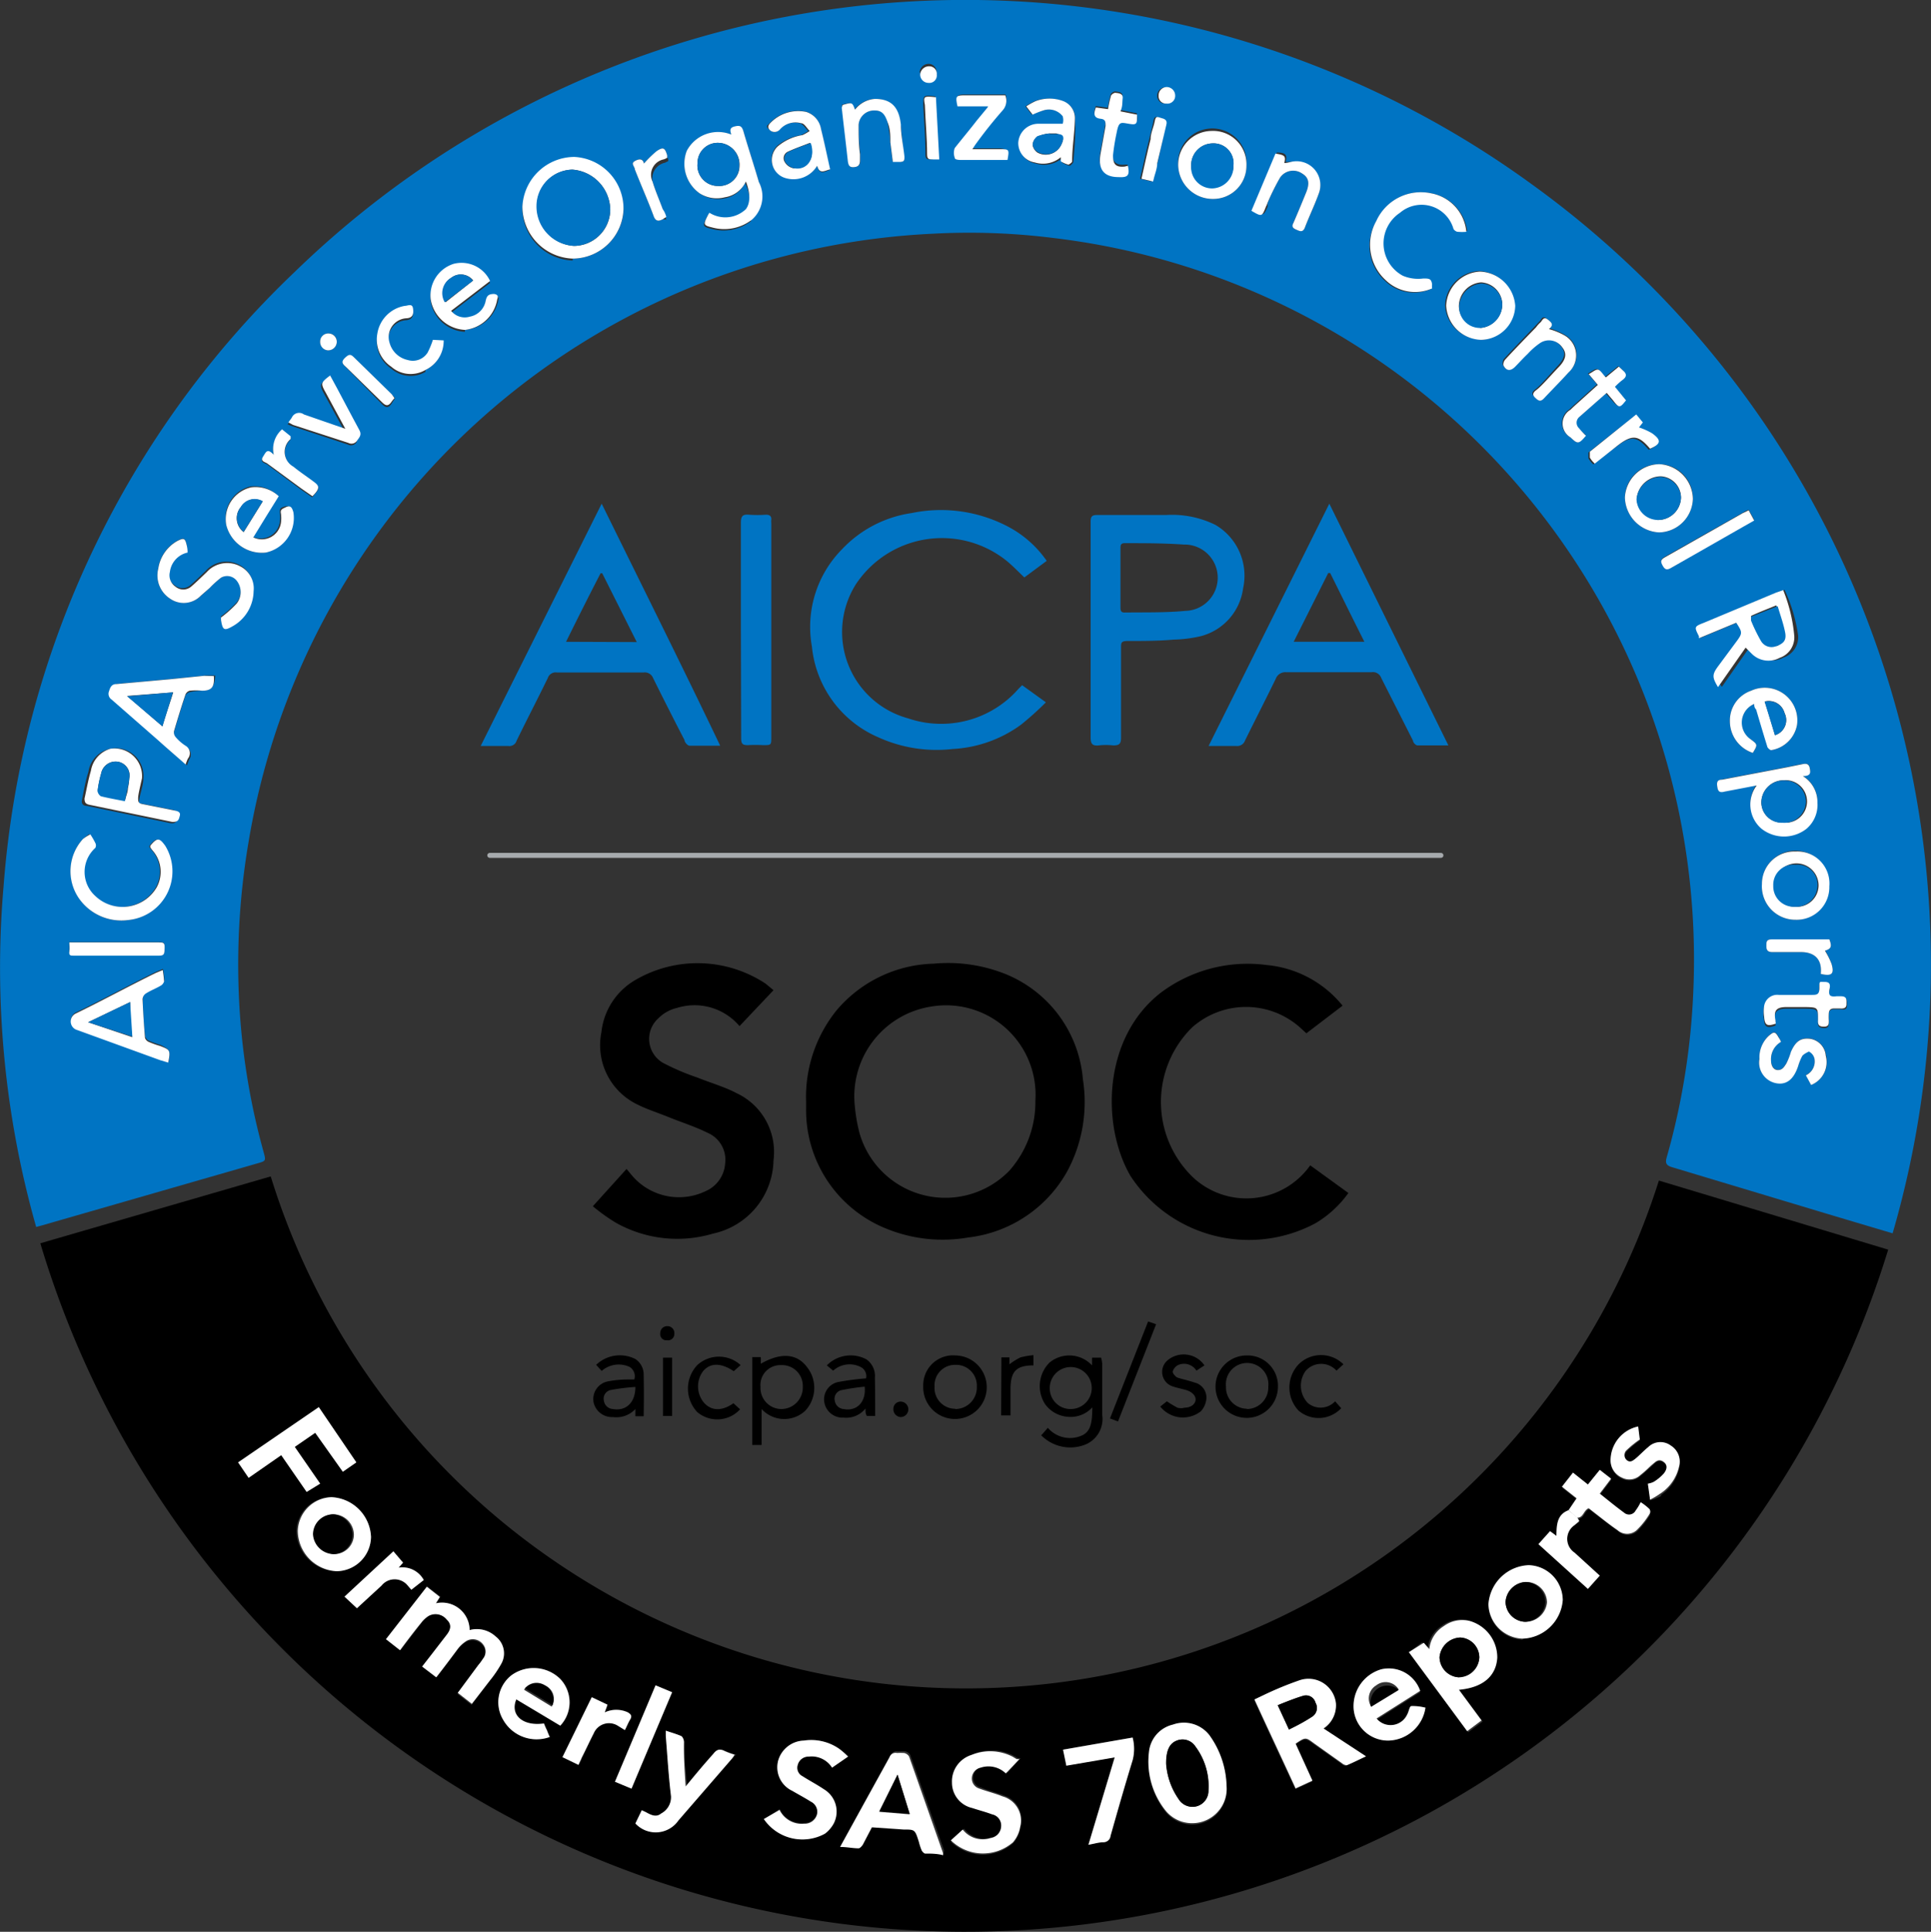
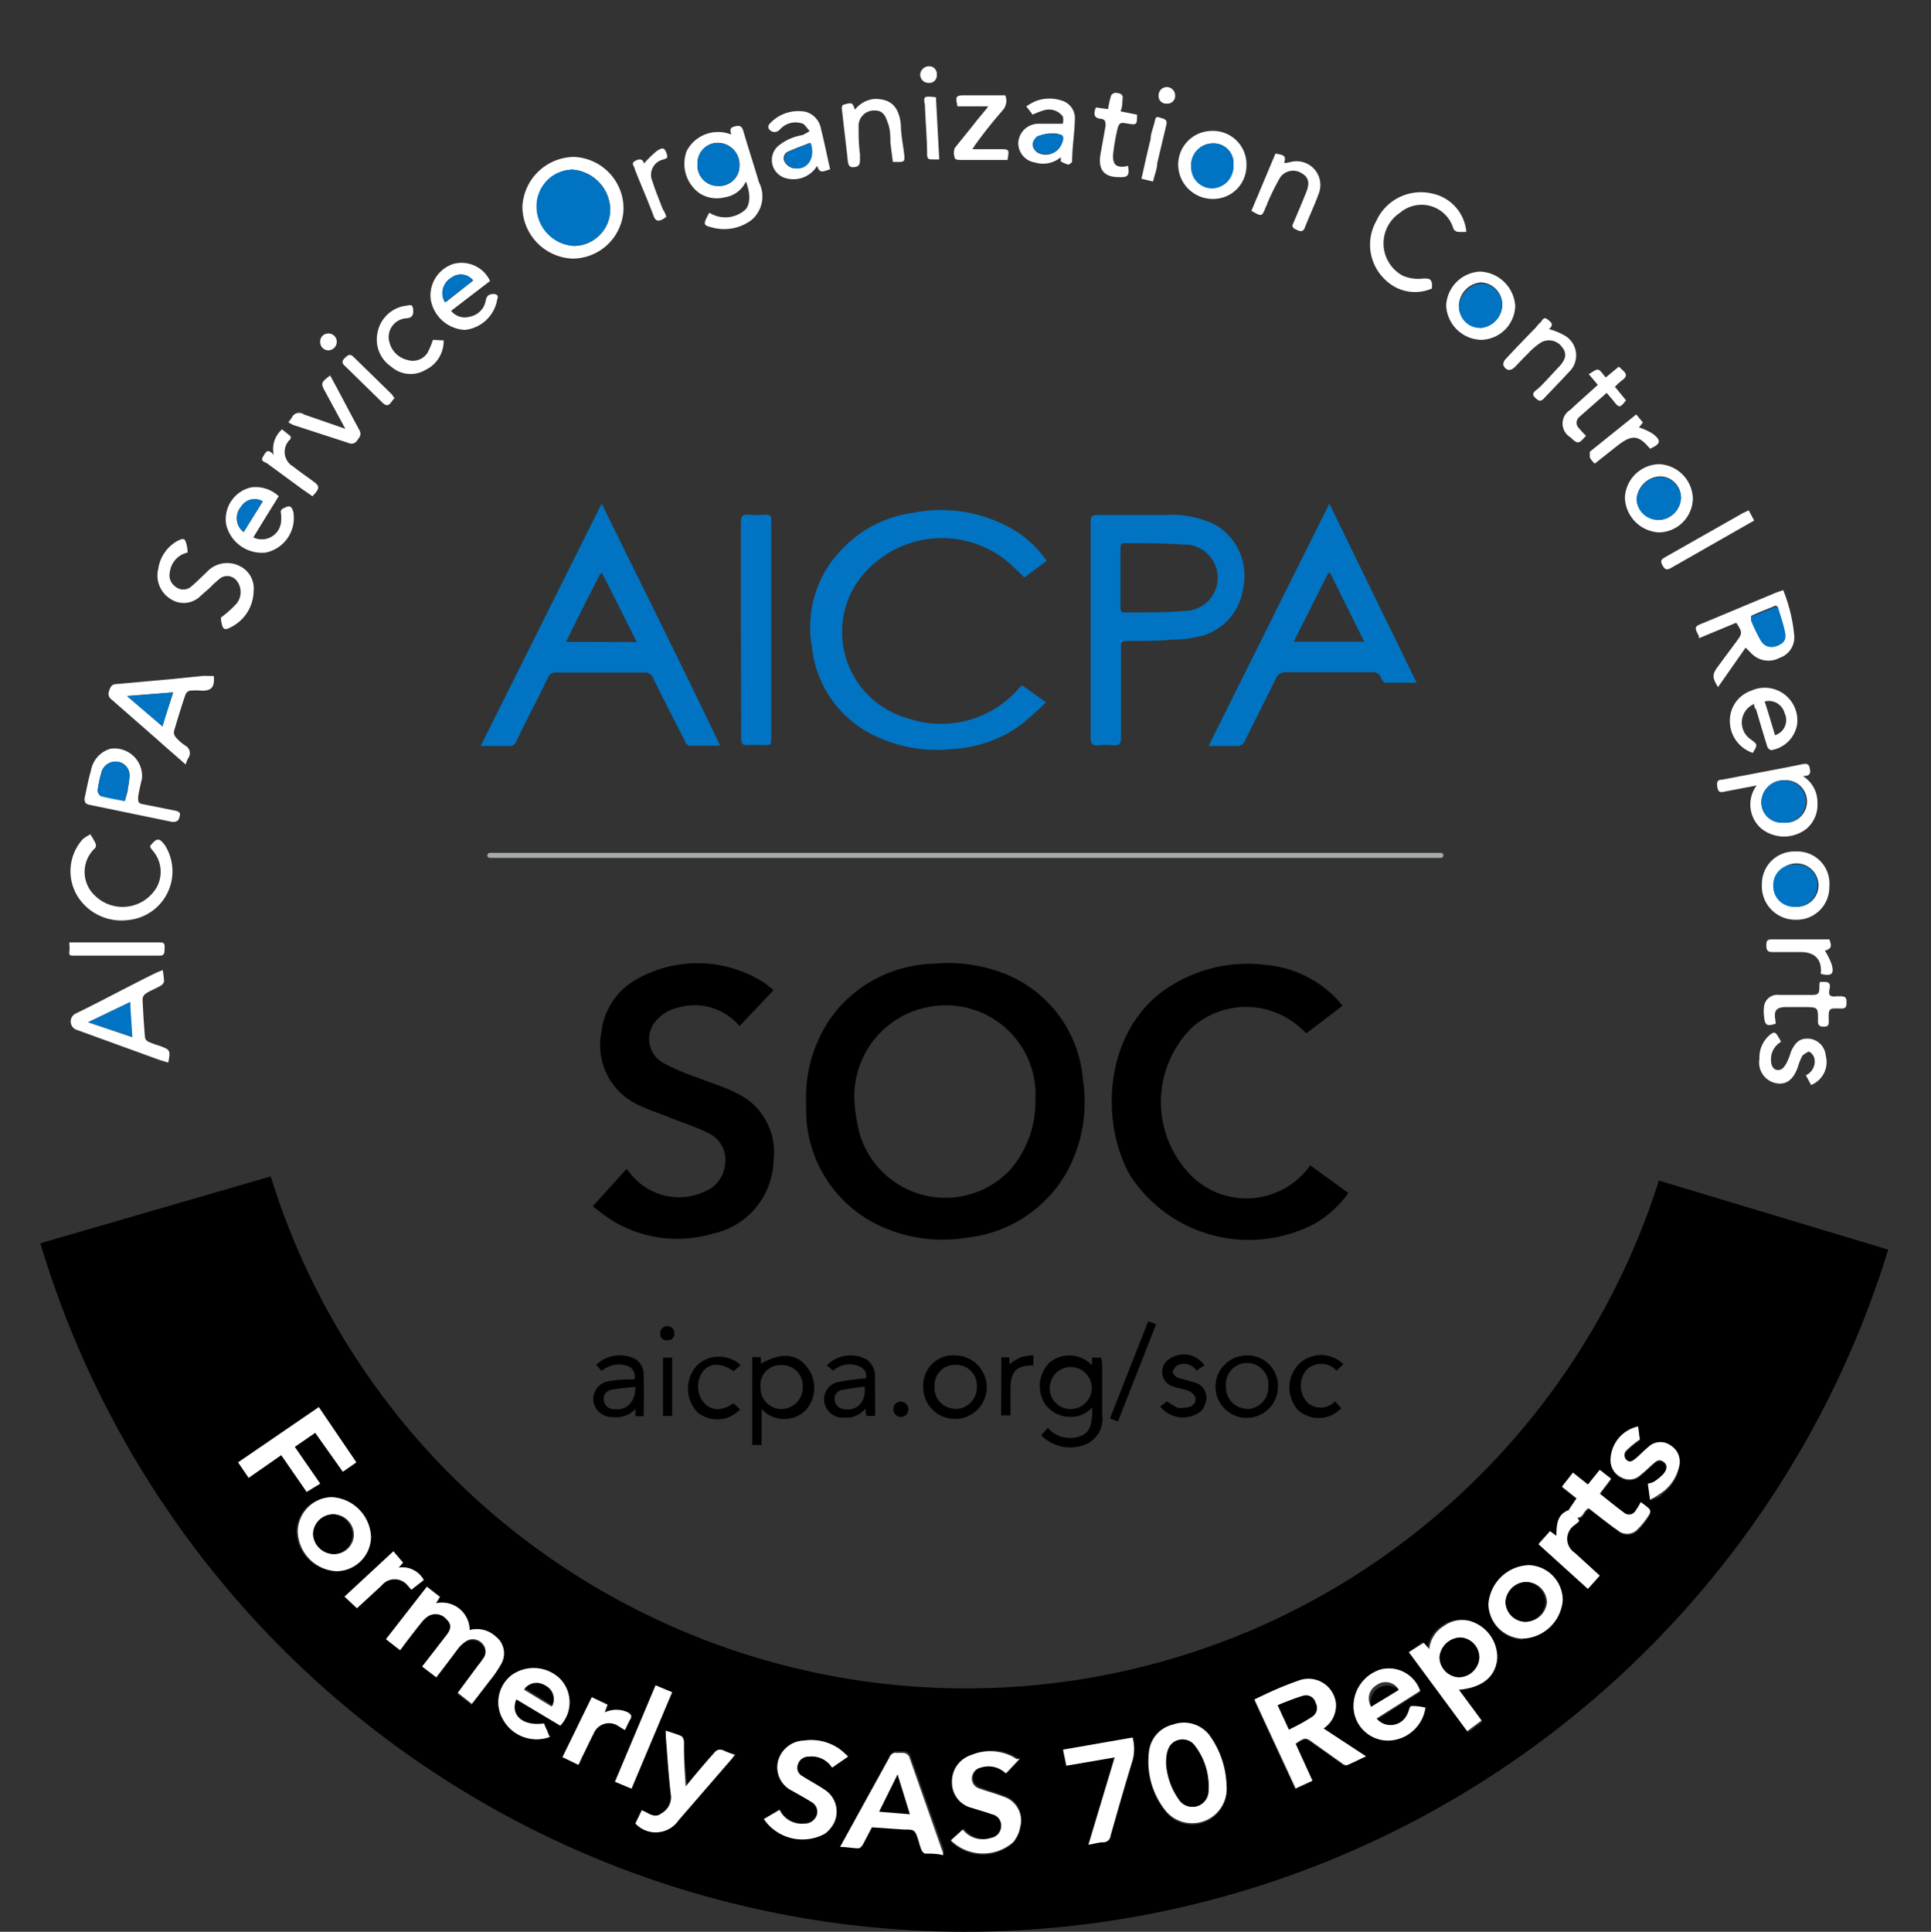
<svg xmlns="http://www.w3.org/2000/svg" viewBox="0 0 69.9 69.92">
  <rect x="0" y="0" width="69.9" height="69.92" fill="#333333" stroke="none" />
  <defs>
    <style>.cls-1{fill:#0074c3;}.cls-2{fill:#fff;}.cls-3{fill:none;stroke:#a6aaad;stroke-linecap:round;stroke-linejoin:round;stroke-width:0.18px;}</style>
  </defs>
  <title>soc</title>
  <g id="Layer_2" data-name="Layer 2">
-     <path class="cls-1" d="M55.45,6.67A34.85,34.85,0,0,0,10.67,9.84,34.26,34.26,0,0,0,.13,32.07,34.3,34.3,0,0,0,1.31,44.41l.22-.06,7.78-2.24c.32-.09.32-.09.23-.42a25.1,25.1,0,0,1-.9-5.83A26.4,26.4,0,0,1,9,30.46a26.36,26.36,0,0,1,24.75-22,24.35,24.35,0,0,1,4.35.15,26.3,26.3,0,0,1,23.2,25.07,27,27,0,0,1-.11,3.71,25.64,25.64,0,0,1-.86,4.51c-.06.21,0,.29.21.35L66.36,44l2.15.64A34.82,34.82,0,0,0,55.45,6.67ZM11.9,12.07a.29.29,0,0,1,.29.3.31.31,0,0,1-.31.31.3.3,0,0,1-.29-.31A.29.29,0,0,1,11.9,12.07ZM2.51,34.42c0-.1,0-.19,0-.32h1.3c.65,0,1.29,0,1.94,0,.15,0,.22,0,.21.2s0,.28-.2.28l-3.1,0C2.56,34.57,2.5,34.54,2.51,34.42Zm3.59,4-.3-.09-3-1.09a.32.32,0,0,1-.06-.59c1-.48,1.94-1,2.9-1.47l.26-.11a3.77,3.77,0,0,1,.05.41.26.26,0,0,1-.13.16c-.17.1-.36.17-.53.28a.27.27,0,0,0-.12.2q0,.71.09,1.41a.25.25,0,0,0,.13.14,3.52,3.52,0,0,0,.42.15C6.15,38,6.18,38,6.1,38.46ZM4.64,33.3a1.84,1.84,0,0,1-1.79-.81A1.73,1.73,0,0,1,3,30.37a2.67,2.67,0,0,1,.23-.18,2.4,2.4,0,0,1,.19.32.27.27,0,0,1,0,.18,1.16,1.16,0,0,0,0,1.74,1.43,1.43,0,0,0,2.22-.31,1.18,1.18,0,0,0-.13-1.33l-.1-.12a.16.16,0,0,1,0-.06c.25-.3.33-.29.54,0A1.77,1.77,0,0,1,4.64,33.3Zm1.78-3.74c0,.16-.06.27-.27.23l-3-.62c-.13,0-.22-.07-.18-.23.07-.35.13-.7.23-1A1,1,0,0,1,4,27.1a1,1,0,0,1,1.19,1.07c0,.23-.09.47-.14.71s0,.19.14.22l1.1.22C6.37,29.35,6.47,29.37,6.42,29.56ZM7.31,25a2.12,2.12,0,0,0-.44.05.23.23,0,0,0-.16.13c-.15.44-.28.87-.41,1.31a.26.26,0,0,0,.06.22,1.61,1.61,0,0,0,.37.32.31.31,0,0,1,.12.46,1.94,1.94,0,0,0-.08.21c-.36-.31-.69-.59-1-.88L4.08,25.32A.25.25,0,0,1,4,25c0-.14.1-.23.26-.25l2-.18,1.18-.12.35,0C7.77,24.83,7.67,25,7.31,25ZM8.46,22.6c-.35.2-.4.17-.46-.2,0,0,0-.09,0-.09a4,4,0,0,0,.57-.51.66.66,0,0,0,0-.82A.44.44,0,0,0,8,20.91a3.6,3.6,0,0,0-.41.37l-.31.28a.89.89,0,0,1-1.12.11,1,1,0,0,1-.43-1.1,1.36,1.36,0,0,1,.69-1c.24-.12.28-.1.34.16a1.12,1.12,0,0,1,0,.21.84.84,0,0,0-.64.71.5.5,0,0,0,.21.54.44.44,0,0,0,.55,0c.2-.17.38-.35.57-.53a1,1,0,0,1,1.22-.21.92.92,0,0,1,.49.9A1.49,1.49,0,0,1,8.46,22.6ZM9.62,20a1.33,1.33,0,0,1-1.43-1,1.18,1.18,0,0,1,.86-1.39,1.23,1.23,0,0,1,1,.32l-.46.74-.46.75a.7.7,0,0,0,1-.53,1.2,1.2,0,0,0,0-.33c0-.14,0-.17.15-.22s.25,0,.28.16A1.28,1.28,0,0,1,9.62,20Zm1.68-2-.39-.27-1.24-.92c-.08-.05-.27-.08-.16-.25s.16-.32.4-.07a.94.94,0,0,1,.3-.92l.31.25s0,.07,0,.09a.62.62,0,0,0,.1,1l.69.51C11.6,17.65,11.6,17.65,11.3,18Zm1.61-2a.24.24,0,0,1-.32.09l-2-.66-.18-.07a1.3,1.3,0,0,0,.13-.19c.1-.17.23-.18.41-.12.48.18,1,.34,1.5.52l-.71-1.3c-.18-.34-.18-.36.16-.62.09.15.17.3.25.46.27.51.53,1,.81,1.52C13.08,15.73,13,15.82,12.91,15.93Zm1.25-1.37c-.11.15-.2.13-.33,0L12.5,13.27c-.13-.11-.13-.19,0-.32s.2-.12.32,0l1.36,1.33a1.67,1.67,0,0,1,.12.13Zm1.24-1.17a1.06,1.06,0,0,1-1.24-.12,1.18,1.18,0,0,1-.5-1.2,1.21,1.21,0,0,1,1-1c.09,0,.25-.1.28.09s0,.34-.24.36a.68.68,0,0,0-.61.88.9.9,0,0,0,.66.63.64.64,0,0,0,.72-.27,3.36,3.36,0,0,0,.19-.46h.38A1.14,1.14,0,0,1,15.4,13.39Zm1.43-1.45a1.32,1.32,0,0,1-1.24-1.11,1.2,1.2,0,0,1,.83-1.28,1.14,1.14,0,0,1,1.32.62l-1.41,1.08a.63.63,0,0,0,.68.21.71.71,0,0,0,.57-.57c0-.19.11-.27.31-.25s.16.07.14.19A1.33,1.33,0,0,1,16.83,11.94Zm3.9-2.58a1.89,1.89,0,0,1-1.82-1.88,1.83,1.83,0,1,1,3.66.09A1.85,1.85,0,0,1,20.73,9.36Zm3.46-3.6-.12.06a.58.58,0,0,0-.41.8c.11.33.24.65.37,1,0,.08.06.16.09.26L24,7.93c-.17.1-.27.07-.35-.14-.21-.56-.45-1.11-.67-1.66,0-.1-.16-.21,0-.3s.29-.1.33.09a3.34,3.34,0,0,1,.47-.45c.23-.16.29-.12.37.15l0,.08A.15.15,0,0,1,24.19,5.76Zm3,2.17a1.64,1.64,0,0,1-1.45.28c-.3-.07-.31-.11-.17-.39a1.15,1.15,0,0,1,.08-.14,1.08,1.08,0,0,0,1.32-.13c.21-.19.22-.55,0-1a1,1,0,0,1-.75.56A1.16,1.16,0,0,1,25.33,7a1.31,1.31,0,0,1-.47-1.53,1.28,1.28,0,0,1,1.61-.59c0-.12-.08-.23.11-.29s.27,0,.33.17c.18.62.38,1.22.56,1.84A1.12,1.12,0,0,1,27.16,7.93ZM29.58,6a1,1,0,0,1-1.14.42.68.68,0,0,1-.31-1.14A1.82,1.82,0,0,1,29,4.89a1.74,1.74,0,0,0,.26-.15c-.1-.09-.19-.25-.31-.28a.75.75,0,0,0-.74.23c-.14.14-.23.11-.36,0s-.1-.13,0-.22a1.4,1.4,0,0,1,1.32-.43.78.78,0,0,1,.54.62c.12.48.22,1,.33,1.49C29.86,6.2,29.67,6.36,29.58,6Zm3-.17h-.27l-.09-.71c0-.22-.05-.45-.09-.68S32,4,31.68,4a.55.55,0,0,0-.6.52,9.24,9.24,0,0,0,.06,1.05,1.5,1.5,0,0,0,0,.22c0,.19-.06.24-.23.26s-.19-.09-.21-.23c-.06-.64-.14-1.28-.22-1.92V3.79c.35-.09.35-.09.45.18a1,1,0,0,1,.72-.39c.57,0,.87.27.95.92l.12,1.17C32.76,5.79,32.72,5.85,32.6,5.86Zm.71-3.22a.33.33,0,0,1,.33-.3.29.29,0,0,1,.28.31.29.29,0,0,1-.31.3A.31.31,0,0,1,33.31,2.64Zm.43,3.16c-.15,0-.22,0-.22-.18,0-.6-.05-1.19-.08-1.79,0-.35,0-.37.44-.31,0,.75,0,1.49.08,2.24ZM66.07,34.4a3.12,3.12,0,0,1,.23.49c.11.36,0,.45-.39.36l0,0c.07-.56-.26-.8-.75-.79h-1c-.17,0-.22-.07-.22-.22s0-.24.2-.24c.69,0,1.38,0,2.08,0C66.32,34.26,66.29,34.34,66.07,34.4Zm.13-2.32A1.18,1.18,0,0,1,65,33.29,1.21,1.21,0,0,1,63.78,32a1.21,1.21,0,1,1,2.42,0ZM36.4,5.78H34.82c-.09,0-.26,0-.26-.08a.47.47,0,0,1,.06-.35c.25-.33.52-.65.79-1l.38-.46s0,0,0-.07H34.66c-.07-.37,0-.4.27-.4H36.4a.52.52,0,0,1-.11.55c-.36.41-.7.84-1,1.26l-.09.14h1C36.46,5.4,36.47,5.42,36.4,5.78Zm2.45.1s-.09.12-.13.12a1,1,0,0,1-.28-.12s0-.08,0-.15a1,1,0,0,1-.94.19.71.71,0,0,1-.6-.71.73.73,0,0,1,.69-.69c.23,0,.48,0,.72,0,.07,0,.2,0,.2,0a.49.49,0,0,0,0-.27A.63.63,0,0,0,37.76,4a3,3,0,0,0-.41.15l-.23-.3a2.37,2.37,0,0,1,.34-.19,1.41,1.41,0,0,1,1,0,.66.66,0,0,1,.46.66C38.94,4.84,38.9,5.36,38.85,5.88Zm2-1.47c-.44-.08-.36-.09-.44.33-.05.27-.1.53-.13.8s.09.45.42.42h.12c.07.35,0,.43-.33.41-.56-.05-.76-.31-.66-.86l.18-1c0-.14,0-.24-.17-.26s-.31-.08-.17-.41l.43.06a3.78,3.78,0,0,1,.1-.46c0-.06.12-.14.17-.13s.29,0,.26.19,0,.3-.08.48l.6.12C41.2,4.42,41.17,4.46,40.86,4.41Zm1,1.5-.16.66-.42-.1c.11-.49.22-1,.33-1.43.05-.22.11-.43.15-.65s.11-.15.24-.12.23.07.19.24C42.11,5,42,5.44,41.9,5.91Zm.33-2.16a.28.28,0,0,1-.29-.29.3.3,0,1,1,.6,0A.28.28,0,0,1,42.23,3.75Zm1.7,3.45A1.25,1.25,0,0,1,42.65,6a1.24,1.24,0,1,1,2.47,0A1.2,1.2,0,0,1,43.93,7.2ZM47.74,7c-.15.42-.34.83-.51,1.25-.08.18-.19.1-.31.06s-.16-.11-.1-.25c.16-.36.31-.72.46-1.09s.08-.56-.16-.7a.57.57,0,0,0-.79.17,7.49,7.49,0,0,0-.44.9.69.69,0,0,0,0,.13c-.15.35-.15.35-.53.13.29-.7.57-1.39.86-2.08.34,0,.38.1.32.34.13,0,.25,0,.36,0A.85.85,0,0,1,47.74,7Zm3,3a1.46,1.46,0,0,0,.75.1c.2,0,.28,0,.31.21s0,.1,0,.15a1.51,1.51,0,0,1-1.67-.3A1.71,1.71,0,0,1,49.83,8a1.77,1.77,0,0,1,2-1,1.59,1.59,0,0,1,1.28,1.36,2,2,0,0,1-.32,0c-.06,0-.15-.07-.16-.12a1.19,1.19,0,0,0-1.93-.57A1.34,1.34,0,0,0,50.78,10Zm2.84,2.28a1.3,1.3,0,0,1-1.27-1.24,1.29,1.29,0,0,1,1.22-1.23,1.33,1.33,0,0,1,1.28,1.24A1.26,1.26,0,0,1,53.62,12.3Zm2,2.11c-.09-.09-.19-.16,0-.3s.54-.56.81-.85.29-.49.12-.7a.58.58,0,0,0-.82-.14,2.55,2.55,0,0,0-.43.38c-.16.15-.31.31-.46.47s-.31.16-.41-.07c0,0,0-.16.07-.21.36-.39.73-.77,1.1-1.16l.15-.16c.08-.06.11-.25.27-.12s.29.21.1.35a2.54,2.54,0,0,1,.58.25.82.82,0,0,1,.13,1.33c-.29.32-.6.62-.9.94C55.78,14.54,55.7,14.51,55.61,14.41Zm1.24,1.42a.59.59,0,0,1,0-1c.16-.16.33-.3.49-.45l.5-.45-.33-.39c.13-.07.25-.18.34-.16s.18.18.28.28l.48-.39.14.13c.14.13.14.23,0,.33a3.45,3.45,0,0,0-.29.27l.4.48c-.22.29-.25.29-.46.05l-.24-.27-1,.88a.25.25,0,0,0,0,.39,2,2,0,0,0,.26.22C57.16,16.08,57.11,16.08,56.85,15.83Zm.86,1a.87.87,0,0,1-.18-.22c0-.06,0-.18,0-.21.55-.45,1.11-.88,1.69-1.34l.24.29-.15.17a2.52,2.52,0,0,1,.47.22c.35.25.33.38-.07.56,0,0,0,0,0,0-.42-.5-.65-.52-1.17-.11C58.26,16.34,58,16.55,57.71,16.78ZM58.82,18a1.23,1.23,0,1,1,2.46.06,1.25,1.25,0,0,1-1.22,1.21A1.3,1.3,0,0,1,58.82,18Zm1.68,2.53c-.14.08-.22.09-.31-.07s-.08-.22.08-.31l2.83-1.6a.92.92,0,0,1,.2-.1l.2.36-.36.22C62.26,19.55,61.38,20,60.5,20.55Zm2.4,2-1.35.56s0-.05,0-.07c-.17-.34-.18-.35.18-.49l2.61-1.09.26-.09A5.81,5.81,0,0,1,65.09,23a.78.78,0,0,1-.53.8.85.85,0,0,1-1-.14l-.23-.23-1,1.43c-.26-.35-.27-.45,0-.75l.66-.89C63.13,22.92,63.13,22.89,62.9,22.54Zm.46,4.22c.27.2.27.2.09.5a1.21,1.21,0,0,1-.83-1.15,1.14,1.14,0,0,1,.77-1.1,1.18,1.18,0,0,1,1.66,1.24,1.13,1.13,0,0,1-.93.91S64,27.07,64,27c-.14-.45-.27-.89-.4-1.33,0-.07,0-.14-.07-.2A.73.73,0,0,0,63.36,26.76Zm-.92,1.89c-.15,0-.23.05-.27-.14s0-.26.17-.29l2.36-.45.54-.11c.14,0,.23-.05.27.14s0,.28-.25.29a1.11,1.11,0,0,1,.53.92,1.14,1.14,0,0,1-.4.94,1.32,1.32,0,0,1-1.62,0,1.15,1.15,0,0,1-.18-1.55Zm3.12,10.62-.19-.35a.54.54,0,0,0,.31-.61.44.44,0,0,0-.2-.26s-.18.09-.24.17a2,2,0,0,0-.15.37c-.16.47-.42.68-.78.61a.75.75,0,0,1-.62-.88,1.13,1.13,0,0,1,.34-.83c.19-.16.24-.16.36.06l.08.16a.74.74,0,0,0-.36.68c0,.17.08.33.25.34s.23-.13.3-.23a2.05,2.05,0,0,0,.18-.43c.16-.38.35-.51.7-.47a.69.69,0,0,1,.56.6A.91.91,0,0,1,65.56,39.27Zm1.3-2.88c0,.19-.12.16-.24.15H66.4c-.14,0-.19.06-.2.17V37c0,.12,0,.22-.18.21s-.22-.06-.21-.23c0-.46,0-.46-.47-.47-.22,0-.44,0-.66,0-.38,0-.48.12-.41.48a.62.62,0,0,1,0,.13c-.31.11-.4.06-.42-.25a1.26,1.26,0,0,1,0-.39.48.48,0,0,1,.53-.4c.39,0,.78,0,1.17,0,.2,0,.3,0,.3-.25s0-.23.14-.22.28,0,.23.24,0,.3.25.28h.16C66.89,36.08,66.86,36.24,66.86,36.39Z" />
    <path d="M60.05,42.73a26.36,26.36,0,0,1-14.13,16,26.37,26.37,0,0,1-25.31-1.87A26.26,26.26,0,0,1,9.8,42.58L1.46,45a34.95,34.95,0,0,0,66.89.23ZM10.18,52.66,9,53.49c-.14-.19-.26-.37-.39-.56l2.93-2,1.35,2-.48.34-1-1.41-.74.51.92,1.33L11.1,54Zm.55,2.76A1.26,1.26,0,0,1,12,54.19a1.5,1.5,0,0,1,1.43,1.44,1.26,1.26,0,0,1-1.24,1.24A1.48,1.48,0,0,1,10.73,55.42Zm2.19,2.79-.45-.42,1.77-1.65c.07.09.2.25.35.41l-.15.19a.88.88,0,0,1,.9.44l-.45.36-.13-.15a.59.59,0,0,0-.94,0Zm4.15,3.5-.51-.4.74-1a2,2,0,0,0,.17-.23.41.41,0,0,0,0-.53.47.47,0,0,0-.6-.12,1.18,1.18,0,0,0-.31.28l-.75,1-.52-.39.36-.46.54-.7a.39.39,0,0,0,0-.54.52.52,0,0,0-.66-.13,1.18,1.18,0,0,0-.26.24l-.77,1-.51-.4,1.48-1.9.48.36-.15.24A1,1,0,0,1,17,59a1,1,0,0,1,.94.23.76.76,0,0,1,.2,1,4.23,4.23,0,0,1-.41.6Zm2.63.67a2.72,2.72,0,0,0,.11.25,2.44,2.44,0,0,0,.1.24,1.39,1.39,0,0,1-1.68-.61,1.24,1.24,0,0,1,.3-1.63,1.37,1.37,0,0,1,1.76.14,1.23,1.23,0,0,1,0,1.69l-1.6-1C18.46,62.08,18.94,62.49,19.7,62.38Zm1.79.38c-.15.29-.28.58-.42.87,0,.08-.09.16-.13.25l-.58-.28,1.06-2.17.57.27c0,.09-.06.17-.1.28a.92.92,0,0,1,.84,0c.11.06.16.13.08.26s-.12.25-.19.38l-.25-.16A.61.61,0,0,0,21.49,62.76Zm.77,1.73c.5-1.17,1-2.32,1.47-3.49l.6.25c-.5,1.17-1,2.32-1.47,3.49Zm4.2-.84-1.94,2.24A1,1,0,0,1,23,66c.07-.15.15-.3.24-.47l.14.07c.18.1.37.2.56.05a.66.66,0,0,0,.35-.63c-.08-.73-.13-1.45-.19-2.18v-.19a5.36,5.36,0,0,1,.57.2c.06,0,.09.14.09.22,0,.51.07,1,.11,1.59.35-.43.66-.8,1-1.18.12-.14.22-.2.39-.11a2.49,2.49,0,0,0,.39.14A.85.85,0,0,1,26.46,63.65ZM30.18,66a1.23,1.23,0,0,1-.31.37,1.7,1.7,0,0,1-2.22-.53l.57-.36a.89.89,0,0,0,.89.5.47.47,0,0,0,.46-.32.41.41,0,0,0-.22-.49c-.22-.13-.45-.25-.67-.39a.91.91,0,0,1-.5-1.09A1,1,0,0,1,29.1,63a1.8,1.8,0,0,1,1.28.29c.11.08.2.18.32.28l-.58.41a.87.87,0,0,0-.84-.4.4.4,0,0,0-.4.29.35.35,0,0,0,.17.42c.25.16.52.3.78.47A.94.94,0,0,1,30.18,66Zm4,1.09c-.22,0-.44,0-.65-.06-.05,0-.1-.06-.12-.1a2.13,2.13,0,0,1-.11-.33c-.14-.41-.14-.41-.55-.44l-1.15-.08-.33.63c0,.05-.1.13-.15.13-.21,0-.42,0-.67-.05l.88-1.6.91-1.65a.23.23,0,0,1,.27-.15,2.06,2.06,0,0,1,.26,0,.28.28,0,0,1,.18.13l1.23,3.47S34.14,67.08,34.14,67.12Zm2.75-.91a1.09,1.09,0,0,1-.26.54,1.66,1.66,0,0,1-2.25-.06l.48-.47a.89.89,0,0,0,1,.31.47.47,0,0,0,.4-.42.43.43,0,0,0-.34-.44c-.24-.09-.48-.15-.72-.23a.93.93,0,0,1-.72-.92,1,1,0,0,1,.7-1,1.74,1.74,0,0,1,1.48.06l.15.09.1,0-.48.52a.9.9,0,0,0-.92-.21.4.4,0,0,0-.32.37.36.36,0,0,0,.28.38c.27.11.56.18.84.29A.89.89,0,0,1,36.89,66.21ZM41,63.71c-.28.91-.54,1.82-.8,2.74,0,.14-.1.22-.26.23a4,4,0,0,0-.54.09c.32-1.06.63-2.09.95-3.17l-1.75.3c0-.2-.07-.37-.1-.58L41,62.89A1.63,1.63,0,0,1,41,63.71ZM42.84,66a1.23,1.23,0,0,1-.65-.42,2.85,2.85,0,0,1-.6-2.11,1.13,1.13,0,0,1,.87-1,1.17,1.17,0,0,1,1.31.37,3.26,3.26,0,0,1,.63,1.85A1.25,1.25,0,0,1,42.84,66Zm5.91-2.08a.27.27,0,0,1-.18-.07l-1-.71c-.32-.23-.32-.23-.68,0l.61,1.34-.61.28c-.5-1.07-1-2.13-1.49-3.22l.4-.19a12.14,12.14,0,0,1,1.25-.51,1,1,0,0,1,1.3.84,1,1,0,0,1-.45.91l1.53,1C49.18,63.68,49,63.79,48.75,63.88ZM50.26,63A1.25,1.25,0,0,1,49,61.85a1.39,1.39,0,0,1,1-1.43,1.2,1.2,0,0,1,1.41.83l-1.58,1a.66.66,0,0,0,1.11-.15c.06-.1.08-.28.15-.3a1.79,1.79,0,0,1,.51,0A1.39,1.39,0,0,1,50.26,63Zm2.59-1.8.82,1.11-.52.39L51,59.8l.48-.36.2.23a1.1,1.1,0,0,1,.52-.83,1.13,1.13,0,0,1,.94-.19,1.37,1.37,0,0,1,1,1.33C54.16,60.66,53.69,61.08,52.85,61.16Zm2.27-1.85a1.28,1.28,0,0,1-1.24-1.25,1.52,1.52,0,0,1,1.46-1.41,1.27,1.27,0,0,1,1.23,1.26A1.51,1.51,0,0,1,55.12,59.31Zm4.61-4.51a3.26,3.26,0,0,1-.46.58.52.52,0,0,1-.7,0c-.27-.19-.54-.41-.81-.61l-.23-.18c-.19.07-.18.36-.43.34l.07.12L57,55.2a.6.6,0,0,0,0,1l.91.83-.43.48-1.79-1.62.42-.47a1.7,1.7,0,0,1,.23.17c0-.37,0-.74.45-.89.09-.14.19-.27.29-.43l-.53-.42.4-.51.54.42.43-.53.41.33-.41.54.88.68a.27.27,0,0,0,.42-.07c.07-.09.12-.19.19-.3a2.42,2.42,0,0,1,.31.25A.17.17,0,0,1,59.73,54.8Zm.4-.69a2.56,2.56,0,0,1-.4.16c0-.21,0-.38-.08-.57a.93.93,0,0,0,.22-.08,1.35,1.35,0,0,0,.35-.28c.1-.12.18-.3,0-.44s-.29,0-.4.1-.28.26-.43.38a.59.59,0,0,1-.68.1.67.67,0,0,1-.4-.63,1.26,1.26,0,0,1,1-1.23c0,.18,0,.35.06.47a3.89,3.89,0,0,0-.47.39.25.25,0,0,0,0,.37c.13.11.24,0,.33-.08s.29-.27.45-.39a.63.63,0,0,1,.81-.07.69.69,0,0,1,.3.77A1.58,1.58,0,0,1,60.13,54.11Z" />
    <path d="M39.2,39.07a4.51,4.51,0,0,0-2.84-3.83,5.6,5.6,0,0,0-2.56-.36,4.76,4.76,0,0,0-3.51,1.68,5,5,0,0,0-1.11,3.33v.22a4.62,4.62,0,0,0,2.65,4.25,5.41,5.41,0,0,0,3.22.43,4.72,4.72,0,0,0,3.58-2.39A5.28,5.28,0,0,0,39.2,39.07Zm-2.66,3.3A3.23,3.23,0,0,1,31.11,41a6.13,6.13,0,0,1-.17-1,3.29,3.29,0,0,1,2.78-3.57,3.24,3.24,0,0,1,3.76,3.41A3.75,3.75,0,0,1,36.54,42.37Z" />
    <path d="M21.46,43.66l1.22-1.35.2.24a2.23,2.23,0,0,0,2.67.56,1.18,1.18,0,0,0,.7-1A1.06,1.06,0,0,0,25.61,41c-.44-.22-.92-.37-1.39-.56s-.78-.28-1.14-.46a2.38,2.38,0,0,1-1.31-2.62A2.49,2.49,0,0,1,23,35.47a4.47,4.47,0,0,1,4.71.13l.29.24-1.23,1.3a2.13,2.13,0,0,0-2.26-.66,1.39,1.39,0,0,0-.67.37A1,1,0,0,0,24,38.47a8.56,8.56,0,0,0,1.24.53c.47.19,1,.34,1.43.57A2.35,2.35,0,0,1,28,42a2.77,2.77,0,0,1-2.19,2.65,4.53,4.53,0,0,1-3.51-.39A6.63,6.63,0,0,1,21.46,43.66Z" />
    <path d="M47.43,42.18l1.38,1a3.93,3.93,0,0,1-1.2,1.1,5.12,5.12,0,0,1-6.69-1.72c-1.06-1.83-1-5,1.1-6.63a5.24,5.24,0,0,1,3.84-1,4,4,0,0,1,2.74,1.47l-1.31,1-.23-.21a2.94,2.94,0,0,0-3.91,0,3.79,3.79,0,0,0,0,5.39,2.83,2.83,0,0,0,4.18-.27Z" />
    <path class="cls-1" d="M37,24.8l.86.62a11,11,0,0,1-.9.81,4.6,4.6,0,0,1-2.48.88,5.1,5.1,0,0,1-2.7-.43,4,4,0,0,1-2.39-3.28,4,4,0,0,1,1.09-3.52A4.31,4.31,0,0,1,33,18.57a5.22,5.22,0,0,1,3.45.47,3.94,3.94,0,0,1,1.44,1.26l-.81.6c-.22-.21-.42-.42-.64-.6a3.74,3.74,0,0,0-5.46.85A3.24,3.24,0,0,0,32.87,26a3.72,3.72,0,0,0,4-1.07l.06-.06Z" />
-     <path class="cls-1" d="M48.12,18.23,43.75,27h1a.3.3,0,0,0,.32-.2c.37-.75.75-1.49,1.11-2.23a.37.37,0,0,1,.37-.24h3.1a.32.32,0,0,1,.35.21l1.15,2.27c0,.07.1.16.15.17h1.13Zm-1.29,5,1.25-2.49h.07c.41.82.81,1.64,1.24,2.49Z" />
+     <path class="cls-1" d="M48.12,18.23,43.75,27h1a.3.3,0,0,0,.32-.2c.37-.75.75-1.49,1.11-2.23a.37.37,0,0,1,.37-.24h3.1a.32.32,0,0,1,.35.21c0,.07.1.16.15.17h1.13Zm-1.29,5,1.25-2.49h.07c.41.82.81,1.64,1.24,2.49Z" />
    <path class="cls-1" d="M21.78,18.23,17.4,27h1a.27.27,0,0,0,.3-.19c.37-.76.76-1.51,1.13-2.27a.3.3,0,0,1,.33-.2h3.14a.32.32,0,0,1,.34.2q.56,1.13,1.14,2.25c0,.08.11.19.17.2.36,0,.72,0,1.12,0C24.64,24,23.22,21.16,21.78,18.23Zm-1.29,5c.42-.85.83-1.67,1.25-2.48h.06l1.25,2.49Z" />
    <path class="cls-1" d="M44,19a3.54,3.54,0,0,0-1.78-.36c-.83,0-1.66,0-2.5,0-.2,0-.24.06-.24.25V22.8c0,1.3,0,2.6,0,3.9,0,.23.07.3.29.28a2.35,2.35,0,0,1,.53,0c.22,0,.28-.06.28-.28,0-1.08,0-2.17,0-3.25,0-.19,0-.25.25-.25.55,0,1.11,0,1.66-.05a4.62,4.62,0,0,0,1-.13A2.07,2.07,0,0,0,45,21.29,2.13,2.13,0,0,0,44,19Zm-1.09,3.11c-.73.07-1.47.05-2.21.06-.14,0-.14-.1-.14-.2V19.85c0-.1,0-.19.15-.19.71,0,1.43,0,2.14.05a1.2,1.2,0,0,1,.06,2.4Z" />
    <path class="cls-1" d="M26.82,22.8c0-1.3,0-2.6,0-3.89,0-.23.07-.3.29-.28a4.28,4.28,0,0,0,.62,0c.13,0,.2.05.19.18a.57.57,0,0,0,0,.13v7.73c0,.3,0,.3-.3.3a5,5,0,0,0-.55,0c-.19,0-.24-.05-.24-.24Z" />
    <path d="M39.86,49.14h-.33l0,.28a1.12,1.12,0,0,0-1.54-.1,1.2,1.2,0,0,0-.16,1.5,1.11,1.11,0,0,0,.82.46,1.06,1.06,0,0,0,.89-.34c0,.55-.06.85-.34,1a1.06,1.06,0,0,1-1.27-.26c-.09.1-.16.19-.24.27a1.48,1.48,0,0,0,1.56.35,1,1,0,0,0,.65-1.08c0-.62,0-1.24,0-1.85A1.55,1.55,0,0,0,39.86,49.14ZM38.76,51a.75.75,0,0,1-.76-.78.76.76,0,1,1,.76.78Z" />
    <path d="M29.22,49.49c-.37-.5-.94-.55-1.68-.13a2.4,2.4,0,0,0,0-.24h-.31V52.3h.34V51a1.11,1.11,0,0,0,1.58.06A1.21,1.21,0,0,0,29.22,49.49ZM28.29,51a.76.76,0,0,1-.76-.8.72.72,0,0,1,.75-.79.75.75,0,0,1,.78.78A.78.78,0,0,1,28.29,51Z" />
    <path d="M45.15,49.06a1.13,1.13,0,1,0,1.11,1.15A1.1,1.1,0,0,0,45.15,49.06Zm0,1.93a.77.77,0,0,1-.77-.8.77.77,0,1,1,1.53,0A.78.78,0,0,1,45.12,51Z" />
    <path d="M34.59,49.06a1.08,1.08,0,0,0-1.17,1.11,1.15,1.15,0,1,0,1.17-1.11Zm0,1.93a.75.75,0,0,1-.76-.8.74.74,0,0,1,.76-.79.75.75,0,0,1,.77.79A.78.78,0,0,1,34.57,51Z" />
    <path d="M31.67,49.87a.73.73,0,0,0-.31-.67,1.21,1.21,0,0,0-1.43.22l.23.19a.89.89,0,0,1,1-.13.37.37,0,0,1,.19.41,9.47,9.47,0,0,0-1,.13.64.64,0,0,0-.51.74.67.67,0,0,0,.7.55.89.89,0,0,0,.79-.33c0,.12,0,.19.05.27h.3C31.68,50.78,31.68,50.32,31.67,49.87ZM30.54,51a.35.35,0,0,1-.32-.29.32.32,0,0,1,.22-.39,7.73,7.73,0,0,1,.86-.13C31.36,50.76,31,51.09,30.54,51Z" />
    <path d="M23.3,49.77a.67.67,0,0,0-.3-.58,1.24,1.24,0,0,0-1.42.21l.2.22a.94.94,0,0,1,1-.15.39.39,0,0,1,.18.46h-.28A3.85,3.85,0,0,0,22,50a.65.65,0,0,0-.51.77.68.68,0,0,0,.7.52A.94.94,0,0,0,23,51c0,.11,0,.19,0,.26h.3C23.31,50.74,23.31,50.26,23.3,49.77ZM22.19,51a.35.35,0,0,1-.33-.3.32.32,0,0,1,.25-.39A7.4,7.4,0,0,1,23,50.2C23,50.77,22.66,51.08,22.19,51Z" />
    <path d="M42,50.91l.24-.19a3.85,3.85,0,0,0,.38.23.45.45,0,0,0,.26,0c.24,0,.4-.14.4-.3s-.17-.29-.35-.34-.34-.08-.51-.14a.55.55,0,0,1-.16-.93.91.91,0,0,1,1.34.18l-.29.19a.53.53,0,0,0-.67-.2.38.38,0,0,0-.19.24c0,.06.1.18.17.21s.42.11.62.18a.56.56,0,0,1,.41.7.75.75,0,0,1-.18.34A1.05,1.05,0,0,1,42,50.91Z" />
    <path d="M48.33,50.72l.22.25a1.12,1.12,0,0,1-1.54.09,1.22,1.22,0,0,1,0-1.68,1.15,1.15,0,0,1,1.62,0l-.25.23a.75.75,0,0,0-1.11,0,.91.91,0,0,0,.07,1.17A.72.72,0,0,0,48.33,50.72Z" />
    <path d="M26.81,49.41l-.25.22c-.46-.31-.85-.31-1.11,0a.92.92,0,0,0,.05,1.16c.28.29.65.28,1.05,0l.24.22a1.12,1.12,0,0,1-1.55.1,1.24,1.24,0,0,1,0-1.7A1.16,1.16,0,0,1,26.81,49.41Z" />
    <path d="M40.47,51.45l-.29-.11,1.38-3.51.29.1Z" />
    <path d="M36.25,49.13h.29l0,.25a2.42,2.42,0,0,1,.4-.25,2.86,2.86,0,0,1,.47-.08l0,.37c-.61,0-.82.21-.83.81v1h-.34Z" />
    <path d="M24.33,49.14v2.11H24V49.14Z" />
    <path d="M32.61,50.73a.28.28,0,0,1,.27.3.28.28,0,0,1-.28.26.28.28,0,0,1-.26-.3A.26.26,0,0,1,32.61,50.73Z" />
    <path d="M24.16,48a.25.25,0,0,1,.25.28.23.23,0,0,1-.27.23.22.22,0,0,1-.24-.25A.25.25,0,0,1,24.16,48Z" />
    <path class="cls-2" d="M20.79,5.68a1.89,1.89,0,0,0-1.88,1.8,1.89,1.89,0,0,0,1.82,1.88,1.85,1.85,0,0,0,1.84-1.79A1.87,1.87,0,0,0,20.79,5.68Zm0,3.22a1.43,1.43,0,0,1-1.35-1.46,1.31,1.31,0,0,1,1.29-1.3A1.48,1.48,0,0,1,22.09,7.6,1.32,1.32,0,0,1,20.77,8.9Z" />
    <path class="cls-2" d="M64.55,21.36l-.26.09-2.61,1.09c-.36.14-.35.15-.18.49,0,0,0,0,0,.07l1.35-.56c.23.35.23.38,0,.69l-.66.89c-.22.3-.21.4,0,.75l1-1.43.23.23a.85.85,0,0,0,1,.14.78.78,0,0,0,.53-.8A5.81,5.81,0,0,0,64.55,21.36Zm-.26,2a.45.45,0,0,1-.55-.2,6,6,0,0,1-.35-.72s0-.14,0-.15c.28-.13.57-.24.91-.38.1.34.21.64.27.94A.42.42,0,0,1,64.29,23.39Z" />
    <path class="cls-2" d="M27.47,6.59c-.18-.62-.38-1.22-.56-1.84-.06-.2-.14-.22-.33-.17s-.14.17-.11.29a1.28,1.28,0,0,0-1.61.59A1.31,1.31,0,0,0,25.33,7a1.16,1.16,0,0,0,.91.14A1,1,0,0,0,27,6.57c.17.43.16.79,0,1a1.08,1.08,0,0,1-1.32.13,1.15,1.15,0,0,0-.08.14c-.14.28-.13.32.17.39a1.64,1.64,0,0,0,1.45-.28A1.12,1.12,0,0,0,27.47,6.59ZM26,6.73a.74.74,0,0,1-.75-.82A.73.73,0,0,1,26,5.17a.79.79,0,0,1,.77.83A.73.73,0,0,1,26,6.73Z" />
    <path class="cls-2" d="M5.8,37.86a3.52,3.52,0,0,1-.42-.15.25.25,0,0,1-.13-.14q-.06-.7-.09-1.41a.27.27,0,0,1,.12-.2c.17-.11.36-.18.53-.28a.26.26,0,0,0,.13-.16,3.77,3.77,0,0,0-.05-.41l-.26.11c-1,.49-1.93,1-2.9,1.47a.32.32,0,0,0,.06.59l3,1.09.3.09C6.18,38,6.15,38,5.8,37.86ZM3.19,37l1.52-.73c0,.43,0,.83.08,1.27Z" />
    <path class="cls-2" d="M7.39,24.46l-1.18.12-2,.18c-.16,0-.22.11-.26.25a.25.25,0,0,0,.09.31l1.68,1.47c.32.29.65.57,1,.88a1.94,1.94,0,0,1,.08-.21A.31.31,0,0,0,6.73,27a1.61,1.61,0,0,1-.37-.32.26.26,0,0,1-.06-.22c.13-.44.26-.87.41-1.31A.23.23,0,0,1,6.87,25,2.12,2.12,0,0,1,7.31,25c.36,0,.46-.14.43-.53ZM5.88,26.29,4.6,25.19l1.67-.13C6.14,25.48,6,25.87,5.88,26.29Z" />
    <path class="cls-2" d="M65.26,28.09c.3,0,.28-.13.25-.29s-.13-.17-.27-.14l-.54.11-2.36.45c-.2,0-.2.12-.17.29s.12.18.27.14l1.15-.22A1.15,1.15,0,0,0,63.77,30a1.32,1.32,0,0,0,1.62,0,1.14,1.14,0,0,0,.4-.94A1.11,1.11,0,0,0,65.26,28.09Zm-.73,1.68a.73.73,0,0,1-.77-.76.81.81,0,0,1,.83-.77.77.77,0,1,1-.06,1.53Z" />
    <path class="cls-2" d="M6.79,20a.82.82,0,0,0-.64.7.5.5,0,0,0,.21.54.44.44,0,0,0,.55,0c.2-.17.38-.35.57-.53a1,1,0,0,1,1.22-.21.9.9,0,0,1,.48.9,1.48,1.48,0,0,1-.73,1.25c-.34.2-.39.16-.45-.21,0,0,0-.09,0-.09a4,4,0,0,0,.57-.51.67.67,0,0,0,0-.82A.44.44,0,0,0,8,20.91a3.6,3.6,0,0,0-.41.37l-.32.28a.86.86,0,0,1-1.11.11,1,1,0,0,1-.43-1.09,1.38,1.38,0,0,1,.69-1c.24-.12.28-.1.34.16A1.09,1.09,0,0,1,6.79,20Z" />
    <path class="cls-2" d="M3.27,30.2a2.68,2.68,0,0,1,.18.31.19.19,0,0,1,0,.18,1.17,1.17,0,0,0,0,1.74,1.43,1.43,0,0,0,2.22-.31,1.17,1.17,0,0,0-.14-1.33,1.25,1.25,0,0,1-.09-.12s0-.05,0-.06c.25-.3.33-.29.54,0A1.77,1.77,0,0,1,4.64,33.3a1.87,1.87,0,0,1-1.8-.81A1.73,1.73,0,0,1,3,30.37,1.53,1.53,0,0,1,3.27,30.2Z" />
    <path class="cls-2" d="M53.08,8.39a1.76,1.76,0,0,1-.31,0c-.06,0-.15-.07-.16-.12a1.2,1.2,0,0,0-1.93-.57,1.33,1.33,0,0,0,.1,2.28,1.42,1.42,0,0,0,.74.1c.21,0,.29,0,.32.21a.83.83,0,0,0,0,.15,1.53,1.53,0,0,1-1.68-.3A1.74,1.74,0,0,1,49.82,8a1.77,1.77,0,0,1,2-1A1.56,1.56,0,0,1,53.08,8.39Z" />
    <path class="cls-2" d="M6.24,29.32l-1.1-.22C5,29.07,5,29,5,28.88s.09-.48.14-.71A1,1,0,0,0,4,27.1a1,1,0,0,0-.71.8c-.1.34-.16.69-.23,1,0,.16.05.2.18.23l3,.62c.21,0,.23-.07.27-.23S6.37,29.35,6.24,29.32Zm-1.61-.79c0,.14-.07.28-.1.43-.31-.06-.6-.11-.88-.18a.24.24,0,0,1-.11-.19A3.73,3.73,0,0,1,3.66,28a.53.53,0,0,1,.6-.43.5.5,0,0,1,.42.6A2.11,2.11,0,0,1,4.63,28.53Z" />
    <path class="cls-2" d="M10.32,18.37c-.11.05-.18.08-.15.22a1.2,1.2,0,0,1,0,.33.7.7,0,0,1-1,.53l.46-.75.46-.74a1.23,1.23,0,0,0-1-.32A1.18,1.18,0,0,0,8.19,19a1.33,1.33,0,0,0,1.43,1,1.28,1.28,0,0,0,1-1.46C10.57,18.36,10.51,18.27,10.32,18.37Zm-1.61,0a.58.58,0,0,1,.8-.22l-.69,1.11A.63.63,0,0,1,8.71,18.36Z" />
    <path class="cls-2" d="M17.89,10.64c-.2,0-.27.06-.31.25a.71.71,0,0,1-.57.57.63.63,0,0,1-.68-.21l1.41-1.08a1.14,1.14,0,0,0-1.32-.62,1.2,1.2,0,0,0-.83,1.28,1.32,1.32,0,0,0,1.24,1.11A1.33,1.33,0,0,0,18,10.83C18.05,10.71,18,10.66,17.89,10.64Zm-1.55-.59a.57.57,0,0,1,.79.1l-1,.79A.64.64,0,0,1,16.34,10.05Z" />
    <path class="cls-2" d="M63.39,25a1.14,1.14,0,0,0-.77,1.1,1.21,1.21,0,0,0,.83,1.15c.18-.3.18-.3-.09-.5a.73.73,0,0,1,.14-1.27c0,.06,0,.13.07.2.13.44.26.88.4,1.33,0,.05.11.15.15.14a1.13,1.13,0,0,0,.93-.91A1.18,1.18,0,0,0,63.39,25Zm.86,1.6c-.12-.4-.24-.81-.37-1.21a.59.59,0,0,1,.72.42A.57.57,0,0,1,64.25,26.61Z" />
    <path class="cls-2" d="M29.72,4.67a.78.78,0,0,0-.54-.62,1.4,1.4,0,0,0-1.32.43c-.07.09-.06.15,0,.22s.22.13.36,0A.75.75,0,0,1,29,4.46c.12,0,.21.19.31.28a1.74,1.74,0,0,1-.26.15,1.82,1.82,0,0,0-.91.42.68.68,0,0,0,.31,1.14A1,1,0,0,0,29.58,6c.09.33.28.17.47.13C29.94,5.64,29.84,5.15,29.72,4.67Zm-1,1.42a.47.47,0,0,1-.31-.22.26.26,0,0,1,.11-.38c.26-.12.52-.21.8-.32C29.53,5.71,29.24,6.13,28.75,6.09Z" />
    <path class="cls-2" d="M38.49,3.66a1.41,1.41,0,0,0-1,0,2.37,2.37,0,0,0-.34.19l.23.3A3,3,0,0,1,37.76,4a.63.63,0,0,1,.71.21.49.49,0,0,1,0,.27s-.13,0-.2,0c-.24,0-.49,0-.72,0a.73.73,0,0,0-.69.69.71.71,0,0,0,.6.71,1,1,0,0,0,.94-.19c0,.07,0,.14,0,.15a1,1,0,0,0,.28.12s.13-.07.13-.12c0-.52.09-1,.1-1.56A.66.66,0,0,0,38.49,3.66Zm-.07,1.57a.62.62,0,0,1-.87.29.42.42,0,0,1-.17-.27.39.39,0,0,1,.17-.3A1.19,1.19,0,0,1,38,4.83v0l.24,0C38.5,4.92,38.53,5,38.42,5.23Z" />
    <path class="cls-2" d="M43.84,4.74A1.22,1.22,0,0,0,42.65,6a1.25,1.25,0,0,0,1.28,1.2A1.2,1.2,0,0,0,45.12,6,1.21,1.21,0,0,0,43.84,4.74Zm0,2A.76.76,0,0,1,43.12,6a.79.79,0,0,1,.79-.81.72.72,0,0,1,.74.78A.79.79,0,0,1,43.88,6.77Z" />
    <path class="cls-2" d="M53.57,9.83a1.29,1.29,0,0,0-1.22,1.23,1.3,1.3,0,0,0,1.27,1.24,1.26,1.26,0,0,0,1.23-1.23A1.33,1.33,0,0,0,53.57,9.83Zm0,2a.76.76,0,0,1-.76-.74.87.87,0,0,1,.8-.87.81.81,0,0,1,.77.75A.86.86,0,0,1,53.58,11.87Z" />
    <path class="cls-2" d="M65,30.82A1.17,1.17,0,0,0,63.78,32,1.21,1.21,0,0,0,65,33.29a1.18,1.18,0,0,0,1.22-1.21A1.16,1.16,0,0,0,65,30.82Zm0,2a.75.75,0,0,1-.77-.77.8.8,0,0,1,1.6,0A.78.78,0,0,1,65,32.82Z" />
    <path class="cls-2" d="M60.06,16.8A1.27,1.27,0,0,0,58.82,18a1.3,1.3,0,0,0,1.24,1.27,1.25,1.25,0,0,0,1.22-1.21A1.28,1.28,0,0,0,60.06,16.8Zm-.06,2a.78.78,0,0,1-.75-.76.88.88,0,0,1,.87-.8.77.77,0,0,1,.73.76A.83.83,0,0,1,60,18.82Z" />
    <path class="cls-2" d="M30.5,3.8c.35-.1.35-.1.45.17a1,1,0,0,1,.72-.39c.57,0,.87.27.94.93,0,.38.09.77.13,1.16,0,.12,0,.18-.14.19h-.28l-.09-.71c0-.22,0-.45-.08-.67S32,4,31.68,4a.56.56,0,0,0-.6.52c0,.35,0,.7.05,1.06l0,.22c0,.18-.07.24-.23.25s-.19-.08-.21-.22c-.07-.65-.15-1.29-.22-1.93Z" />
    <path class="cls-2" d="M45.3,7.63l.87-2.07c.34.05.38.09.32.34.13,0,.24-.05.36-.06A.86.86,0,0,1,47.74,7c-.15.42-.35.83-.51,1.25-.08.18-.19.11-.31.06s-.17-.11-.1-.24c.16-.37.31-.73.46-1.1s.08-.56-.16-.7a.57.57,0,0,0-.79.17,8.55,8.55,0,0,0-.45.91.61.61,0,0,1-.05.12C45.68,7.85,45.68,7.85,45.3,7.63Z" />
    <path class="cls-2" d="M56.07,11.91a2.52,2.52,0,0,1,.58.24.83.83,0,0,1,.13,1.33c-.29.32-.6.63-.9.95-.11.11-.18.08-.27,0s-.19-.17,0-.31.55-.56.82-.84.29-.5.12-.71a.58.58,0,0,0-.82-.14,2.55,2.55,0,0,0-.43.38c-.16.15-.31.32-.46.47s-.31.16-.42-.06a.28.28,0,0,1,.08-.22c.36-.39.73-.77,1.1-1.15a1.22,1.22,0,0,1,.15-.17c.08-.06.11-.24.27-.12S56.25,11.76,56.07,11.91Z" />
    <path class="cls-2" d="M64.47,37.71a.72.72,0,0,0-.36.68c0,.17.08.34.25.34s.23-.13.3-.23a2.41,2.41,0,0,0,.17-.43c.17-.38.35-.51.7-.47a.67.67,0,0,1,.56.61.89.89,0,0,1-.53,1.06l-.19-.35a.55.55,0,0,0,.31-.61.39.39,0,0,0-.2-.25s-.18.08-.24.16a2,2,0,0,0-.15.37c-.16.48-.42.68-.78.62a.76.76,0,0,1-.62-.88,1.07,1.07,0,0,1,.34-.84c.19-.16.23-.16.36.07A.68.68,0,0,1,64.47,37.71Z" />
    <path class="cls-2" d="M35.77,3.85H34.66c-.08-.37-.06-.4.27-.4h1.46a.52.52,0,0,1-.1.55c-.36.41-.7.84-1,1.26l-.09.14h1c.33,0,.34,0,.27.39H34.82c-.09,0-.26,0-.26-.08a.52.52,0,0,1,0-.35c.26-.33.53-.65.8-1l.38-.46Z" />
    <path class="cls-2" d="M16.06,12.32a1.16,1.16,0,0,1-.66,1.07,1.06,1.06,0,0,1-1.24-.12,1.18,1.18,0,0,1-.5-1.2,1.21,1.21,0,0,1,1-1c.1,0,.26-.1.29.09s0,.35-.24.36a.68.68,0,0,0-.61.88.87.87,0,0,0,.66.63.63.63,0,0,0,.72-.27,2.91,2.91,0,0,0,.19-.46Z" />
    <path class="cls-2" d="M10.44,15.29c.05-.08.1-.13.13-.19A.29.29,0,0,1,11,15l1.5.52-.71-1.31c-.19-.34-.18-.36.16-.62l.25.46c.27.51.53,1,.81,1.52.09.17,0,.26-.08.37a.24.24,0,0,1-.32.09l-2-.65Z" />
    <path class="cls-2" d="M40.83,6c.07.35,0,.43-.34.41-.55,0-.75-.3-.65-.85l.18-1c0-.14,0-.24-.17-.26s-.31-.08-.18-.41l.44.06a3.78,3.78,0,0,1,.1-.46c0-.06.12-.14.17-.13s.28,0,.26.19,0,.3-.08.48l.6.12c0,.34,0,.38-.3.33s-.36-.09-.44.33a7.58,7.58,0,0,0-.13.81c0,.32.09.44.42.41Z" />
    <path class="cls-2" d="M64.28,37.05c-.31.11-.4.06-.42-.25a1.28,1.28,0,0,1,0-.39.48.48,0,0,1,.53-.4c.39,0,.78,0,1.17,0,.2,0,.3,0,.3-.25s0-.22.14-.22.28,0,.23.24,0,.31.25.28h.16c.23,0,.2.14.2.29s-.12.16-.24.15H66.4c-.14,0-.19.06-.2.18a2.25,2.25,0,0,0,0,.26c0,.13,0,.22-.18.22s-.22-.07-.21-.24c0-.46,0-.46-.47-.47l-.66,0c-.38,0-.48.12-.41.48C64.27,37,64.28,37,64.28,37.05Z" />
    <path class="cls-2" d="M57.41,15.77c-.26.31-.3.31-.56.06a.58.58,0,0,1,0-1c.16-.16.33-.3.49-.45l.5-.45-.33-.39c.13-.06.25-.18.34-.16s.18.18.28.28l.47-.39.15.14c.14.12.14.22,0,.33a2.26,2.26,0,0,0-.29.26l.4.49c-.22.28-.25.29-.47,0l-.23-.27-1,.88a.27.27,0,0,0,0,.4A2.65,2.65,0,0,0,57.41,15.77Z" />
    <path class="cls-2" d="M2.51,34.11h1.3c.64,0,1.29,0,1.94,0,.15,0,.22,0,.21.2s0,.28-.2.28l-3.1,0c-.1,0-.17,0-.15-.15S2.51,34.23,2.51,34.11Z" />
    <path class="cls-2" d="M63.3,18.47l.2.37-.37.21-2.63,1.5c-.14.08-.22.09-.31-.07s-.08-.22.08-.31l2.82-1.6Z" />
    <path class="cls-2" d="M66.06,34.41a2.69,2.69,0,0,1,.24.48c.11.37,0,.45-.39.36l0,0c.06-.56-.26-.8-.75-.79h-1c-.17,0-.22-.07-.22-.22s0-.24.2-.24h2.08C66.32,34.26,66.29,34.34,66.06,34.41Z" />
    <path class="cls-2" d="M59.23,15l.24.29-.14.18a2.49,2.49,0,0,1,.47.21c.35.25.33.39-.07.56h0c-.42-.5-.65-.52-1.18-.11l-.82.65a.87.87,0,0,1-.18-.22c0-.06,0-.18,0-.21Z" />
    <path class="cls-2" d="M24.12,7.85,24,7.93c-.18.1-.28.07-.35-.14-.21-.56-.45-1.1-.67-1.66,0-.1-.16-.21,0-.3s.29-.09.33.09a3.9,3.9,0,0,1,.46-.45c.24-.16.3-.12.38.15l0,.09a.2.2,0,0,0,0,0,.52.52,0,0,1-.13.06.57.57,0,0,0-.4.8c.1.33.24.65.37,1C24.06,7.67,24.09,7.75,24.12,7.85Z" />
    <path class="cls-2" d="M9.91,16.46a.94.94,0,0,1,.3-.92l.31.25a1,1,0,0,1,0,.1.61.61,0,0,0,.1,1c.22.18.46.34.69.51s.32.24,0,.56l-.39-.27-1.24-.91c-.08-.06-.27-.08-.16-.25S9.67,16.21,9.91,16.46Z" />
    <path class="cls-2" d="M33.88,3.52,34,5.77l-.22,0c-.15,0-.22,0-.22-.18,0-.6-.06-1.19-.08-1.79C33.42,3.48,33.44,3.47,33.88,3.52Z" />
    <path class="cls-2" d="M41.32,6.47c.11-.49.22-1,.33-1.43,0-.22.11-.43.15-.65s.11-.15.23-.12.24.07.19.25l-.33,1.39c0,.21-.1.42-.15.66Z" />
    <path class="cls-2" d="M14.28,14.41a1.31,1.31,0,0,0-.12.15c-.11.15-.2.13-.33,0l-1.33-1.3c-.13-.11-.14-.19,0-.32s.2-.12.32,0l1.36,1.33Z" />
    <path class="cls-2" d="M42.54,3.46a.28.28,0,0,1-.31.29.27.27,0,0,1-.29-.29.3.3,0,0,1,.3-.31A.31.31,0,0,1,42.54,3.46Z" />
    <path class="cls-2" d="M33.61,3a.3.3,0,0,1-.3-.31.32.32,0,0,1,.33-.29.27.27,0,0,1,.27.3A.27.27,0,0,1,33.61,3Z" />
    <path class="cls-2" d="M12.19,12.38a.31.31,0,0,1-.32.3.3.3,0,0,1-.28-.31.29.29,0,0,1,.31-.3A.3.3,0,0,1,12.19,12.38Z" />
    <path class="cls-2" d="M47.91,62.56a1,1,0,0,0,.45-.91,1,1,0,0,0-1.3-.84,12.14,12.14,0,0,0-1.25.51l-.4.19c.5,1.09,1,2.15,1.49,3.22l.61-.28-.61-1.34c.36-.24.36-.24.68,0l1,.71a.27.27,0,0,0,.18.07c.22-.09.43-.2.69-.32Zm-.42-.42c-.26.17-.54.3-.83.46l-.4-.88c.32-.12.61-.26.93-.35a.36.36,0,0,1,.43.26A.37.37,0,0,1,47.49,62.14Z" />
    <path class="cls-2" d="M15.79,60.71l-.51-.39.35-.45.54-.7c.17-.22.17-.39,0-.55a.52.52,0,0,0-.66-.13,1,1,0,0,0-.26.24c-.26.32-.51.65-.77,1l-.51-.4,1.48-1.9.47.37-.14.23A1,1,0,0,1,17,59a1,1,0,0,1,.94.23.77.77,0,0,1,.2,1,4.23,4.23,0,0,1-.41.6l-.65.84-.51-.4.74-1a2,2,0,0,0,.17-.23.41.41,0,0,0,0-.53.46.46,0,0,0-.59-.12,1.18,1.18,0,0,0-.31.28C16.29,60.06,16.05,60.38,15.79,60.71Z" />
    <path class="cls-2" d="M32.91,63.58a.28.28,0,0,0-.18-.13,2.06,2.06,0,0,0-.26,0,.23.23,0,0,0-.27.15l-.91,1.65-.88,1.6c.25,0,.46.05.67.05.05,0,.12-.08.15-.13l.33-.63,1.15.08c.41,0,.41,0,.55.44a2.13,2.13,0,0,0,.11.33s.07.1.12.1c.21,0,.43,0,.65.06,0,0,0-.05,0-.07Zm-1.08,2c.22-.44.43-.86.66-1.34l.44,1.43Z" />
    <path class="cls-2" d="M43.77,62.79a1.17,1.17,0,0,0-1.31-.37,1.13,1.13,0,0,0-.87,1,2.85,2.85,0,0,0,.6,2.11,1.23,1.23,0,0,0,.65.42,1.25,1.25,0,0,0,1.56-1.32A3.26,3.26,0,0,0,43.77,62.79Zm-.46,2.59a.59.59,0,0,1-.65-.27,2.49,2.49,0,0,1-.44-1.28c0-.49.12-.73.38-.83a.55.55,0,0,1,.67.21,2.4,2.4,0,0,1,.48,1.59A.59.59,0,0,1,43.31,65.38Z" />
    <path class="cls-2" d="M54.2,60a1.37,1.37,0,0,0-1-1.33,1.13,1.13,0,0,0-.94.19,1.1,1.1,0,0,0-.52.83l-.2-.23L51,59.8l2.11,2.86.52-.39-.82-1.11C53.69,61.08,54.16,60.66,54.2,60Zm-1.38.71a.74.74,0,0,1-.71-.73.79.79,0,0,1,.75-.71.72.72,0,0,1,.69.72A.75.75,0,0,1,52.82,60.69Z" />
    <path class="cls-2" d="M28.22,65.51a.89.89,0,0,0,.89.5.46.46,0,0,0,.46-.32.41.41,0,0,0-.22-.48c-.22-.14-.45-.26-.67-.39a.94.94,0,0,1-.51-1.1A1,1,0,0,1,29.1,63a1.77,1.77,0,0,1,1.28.3,2.56,2.56,0,0,1,.32.28l-.58.4a.87.87,0,0,0-.84-.4.4.4,0,0,0-.4.29.34.34,0,0,0,.17.42c.25.16.52.3.77.47A.94.94,0,0,1,30.18,66a1.14,1.14,0,0,1-.32.37,1.69,1.69,0,0,1-2.21-.53Z" />
    <path class="cls-2" d="M34.85,66.22a.91.91,0,0,0,1,.31.45.45,0,0,0,.39-.42.41.41,0,0,0-.33-.44c-.24-.09-.48-.15-.72-.23a.94.94,0,0,1-.73-.92,1,1,0,0,1,.71-1,1.78,1.78,0,0,1,1.48.06l.15.09.1,0-.49.52a.9.9,0,0,0-.91-.21.4.4,0,0,0-.32.37.38.38,0,0,0,.28.39c.27.1.56.17.83.28a.91.91,0,0,1,.64,1.11,1.17,1.17,0,0,1-.26.55,1.66,1.66,0,0,1-2.25-.07Z" />
    <path class="cls-2" d="M11.1,54l-.92-1.33L9,53.49l-.38-.56,2.92-2,1.36,2-.49.34-1-1.41-.74.51.92,1.33Z" />
    <path class="cls-2" d="M24.82,64.66c.35-.43.66-.8,1-1.18.11-.14.21-.2.39-.11a2.77,2.77,0,0,0,.38.14.85.85,0,0,1-.09.14l-1.94,2.24A1,1,0,0,1,23,66l.23-.48.15.07c.18.1.37.2.55.05a.67.67,0,0,0,.36-.63c-.09-.72-.13-1.45-.19-2.18v-.19c.2.07.39.12.57.2a.32.32,0,0,1,.09.22C24.75,63.58,24.78,64.09,24.82,64.66Z" />
    <path class="cls-2" d="M55.34,56.65a1.52,1.52,0,0,0-1.46,1.41,1.28,1.28,0,0,0,1.24,1.25,1.51,1.51,0,0,0,1.45-1.4A1.27,1.27,0,0,0,55.34,56.65ZM55.2,58.7a.74.74,0,0,1-.7-.72.77.77,0,0,1,.73-.72A.75.75,0,0,1,56,58,.78.78,0,0,1,55.2,58.7Z" />
    <path class="cls-2" d="M51.09,61.75c-.07,0-.09.2-.15.3a.66.66,0,0,1-1.11.15l1.58-1A1.2,1.2,0,0,0,50,60.42a1.39,1.39,0,0,0-1,1.43A1.25,1.25,0,0,0,50.26,63a1.39,1.39,0,0,0,1.34-1.19A1.79,1.79,0,0,0,51.09,61.75ZM49.82,61a.55.55,0,0,1,.81.15l-1,.61A.55.55,0,0,1,49.82,61Z" />
    <path class="cls-2" d="M12,54.19a1.26,1.26,0,0,0-1.22,1.23,1.48,1.48,0,0,0,1.41,1.45,1.26,1.26,0,0,0,1.24-1.24A1.5,1.5,0,0,0,12,54.19Zm.11,2.06a.76.76,0,0,1-.73-.72.73.73,0,0,1,.72-.72.75.75,0,0,1,.71.74A.71.71,0,0,1,12.06,56.25Z" />
    <path class="cls-2" d="M20.28,62.46a1.23,1.23,0,0,0,0-1.69,1.37,1.37,0,0,0-1.76-.14,1.24,1.24,0,0,0-.3,1.63,1.39,1.39,0,0,0,1.68.61,2.44,2.44,0,0,1-.1-.24,2.72,2.72,0,0,1-.11-.25c-.76.11-1.24-.3-1-.87ZM19.72,61a.53.53,0,0,1,.25.77l-1-.61A.53.53,0,0,1,19.72,61Z" />
    <path class="cls-2" d="M38.48,63.33,41,62.89a1.63,1.63,0,0,1,0,.82c-.28.91-.54,1.82-.8,2.74a.26.26,0,0,1-.27.23c-.16,0-.33.06-.53.09l.95-3.16-1.75.3Z" />
    <path class="cls-2" d="M59.73,54.28l-.08-.58a.71.71,0,0,0,.22-.07,1.64,1.64,0,0,0,.35-.29c.1-.12.18-.3,0-.43s-.29,0-.4.09-.28.27-.43.38a.58.58,0,0,1-.68.1.68.68,0,0,1-.41-.63,1.26,1.26,0,0,1,1-1.22l.06.47a3.87,3.87,0,0,0-.47.38.24.24,0,0,0,0,.37c.13.11.24,0,.33-.07s.29-.28.44-.4a.63.63,0,0,1,.82-.06.68.68,0,0,1,.3.76,1.58,1.58,0,0,1-.71,1A2.53,2.53,0,0,1,59.73,54.28Z" />
    <path class="cls-2" d="M56.78,54.66l.29-.43-.53-.42.4-.51.54.43.43-.53.41.32-.41.54c.3.24.58.47.88.69a.27.27,0,0,0,.42-.08,1.7,1.7,0,0,0,.18-.3,2,2,0,0,1,.32.25.17.17,0,0,1,0,.18,2.94,2.94,0,0,1-.46.58.52.52,0,0,1-.7,0c-.28-.19-.54-.4-.81-.61l-.23-.18c-.19.07-.19.36-.43.34Z" />
    <path class="cls-2" d="M24.33,61.25l-1.47,3.49-.6-.25L23.73,61Z" />
    <path class="cls-2" d="M56.78,54.66l.32.27.07.12L57,55.2a.6.6,0,0,0,0,1l.91.83-.43.48-1.79-1.62.42-.47.23.17C56.35,55.18,56.36,54.82,56.78,54.66Z" />
    <path class="cls-2" d="M20.94,63.88l-.58-.28,1.06-2.17.57.27-.1.28a1,1,0,0,1,.84,0c.11.07.16.13.08.26s-.12.25-.19.38l-.26-.16a.6.6,0,0,0-.87.28c-.15.29-.28.58-.43.87Z" />
    <path class="cls-2" d="M12.92,58.21l-.45-.42,1.77-1.64.35.41-.16.18a.88.88,0,0,1,.91.45l-.45.35-.13-.15a.61.61,0,0,0-.95,0Z" />
    <path class="cls-1" d="M19.42,7.44a1.32,1.32,0,0,1,1.29-1.3A1.48,1.48,0,0,1,22.09,7.6a1.33,1.33,0,0,1-1.32,1.3A1.43,1.43,0,0,1,19.42,7.44Z" />
    <path class="cls-1" d="M64.35,21.94c.1.34.21.64.27.95s-.08.41-.33.5a.44.44,0,0,1-.55-.2,6,6,0,0,1-.35-.72s0-.14,0-.15C63.72,22.19,64,22.08,64.35,21.94Z" />
    <path class="cls-1" d="M26,6.73a.74.74,0,0,1-.75-.82A.73.73,0,0,1,26,5.17a.78.78,0,0,1,.76.83A.72.72,0,0,1,26,6.73Z" />
    <path class="cls-1" d="M4.79,37.52,3.19,37l1.52-.73Z" />
    <path class="cls-1" d="M5.88,26.29,4.6,25.2l1.66-.14Z" />
    <path class="cls-1" d="M64.53,29.78a.74.74,0,0,1-.77-.76.8.8,0,0,1,.83-.77.76.76,0,0,1,.78.78A.78.78,0,0,1,64.53,29.78Z" />
    <path class="cls-1" d="M4.52,29c-.3-.06-.59-.11-.87-.18a.28.28,0,0,1-.12-.19A4,4,0,0,1,3.66,28a.54.54,0,0,1,.6-.43.51.51,0,0,1,.42.6,2.14,2.14,0,0,1-.06.35C4.59,28.67,4.56,28.81,4.52,29Z" />
    <path class="cls-1" d="M8.82,19.25a.63.63,0,0,1-.11-.89.58.58,0,0,1,.8-.22Z" />
    <path class="cls-1" d="M16.1,10.94a.64.64,0,0,1,.24-.89.55.55,0,0,1,.78.11Z" />
-     <path class="cls-1" d="M63.88,25.4a.59.59,0,0,1,.72.42.57.57,0,0,1-.35.79Z" />
    <path class="cls-1" d="M29.35,5.18c.18.53-.12,1-.6.91a.51.51,0,0,1-.32-.22.27.27,0,0,1,.12-.38A8.32,8.32,0,0,1,29.35,5.18Z" />
    <path class="cls-1" d="M38,4.85l.24,0c.27,0,.3.1.19.36a.61.61,0,0,1-.87.29.38.38,0,0,1-.18-.27.45.45,0,0,1,.17-.3A2,2,0,0,1,38,4.83Z" />
    <path class="cls-1" d="M44.65,6a.79.79,0,0,1-.77.82A.76.76,0,0,1,43.12,6a.78.78,0,0,1,.79-.81A.72.72,0,0,1,44.65,6Z" />
    <path class="cls-1" d="M52.82,11.13a.88.88,0,0,1,.8-.87.79.79,0,0,1,.76.75.85.85,0,0,1-.81.86A.75.75,0,0,1,52.82,11.13Z" />
    <path class="cls-1" d="M65,31.3a.72.72,0,0,1,.79.76.78.78,0,0,1-.83.76.74.74,0,0,1-.77-.76A.73.73,0,0,1,65,31.3Z" />
    <path class="cls-1" d="M60,18.82a.78.78,0,0,1-.76-.76.9.9,0,0,1,.87-.8.78.78,0,0,1,.74.76A.84.84,0,0,1,60,18.82Z" />
    <path d="M46.66,62.6l-.41-.88a8.86,8.86,0,0,1,.94-.34.35.35,0,0,1,.43.25.38.38,0,0,1-.13.51C47.23,62.31,47,62.44,46.66,62.6Z" />
    <path d="M32.93,65.65l-1.1-.09.66-1.33Z" />
    <path d="M42.21,63.83c0-.49.13-.73.39-.83a.56.56,0,0,1,.67.21,2.4,2.4,0,0,1,.47,1.6.57.57,0,0,1-.43.57.59.59,0,0,1-.65-.27A2.57,2.57,0,0,1,42.21,63.83Z" />
    <path d="M53.55,60a.75.75,0,0,1-.73.71.74.74,0,0,1-.71-.73.78.78,0,0,1,.75-.71A.73.73,0,0,1,53.55,60Z" />
    <path d="M55.2,58.7a.73.73,0,0,1-.7-.72.77.77,0,0,1,.73-.72.74.74,0,0,1,.71.73A.76.76,0,0,1,55.2,58.7Z" />
    <path d="M50.63,61.17l-1,.61a.61.61,0,0,1,1-.61Z" />
    <path d="M12.76,55.55a.71.71,0,0,1-.7.7.76.76,0,0,1-.73-.72.73.73,0,0,1,.72-.72A.76.76,0,0,1,12.76,55.55Z" />
    <path d="M20,61.72l-1-.61a.6.6,0,0,1,1,.61Z" />
    <line class="cls-3" x1="17.73" y1="30.96" x2="52.16" y2="30.96" />
  </g>
</svg>